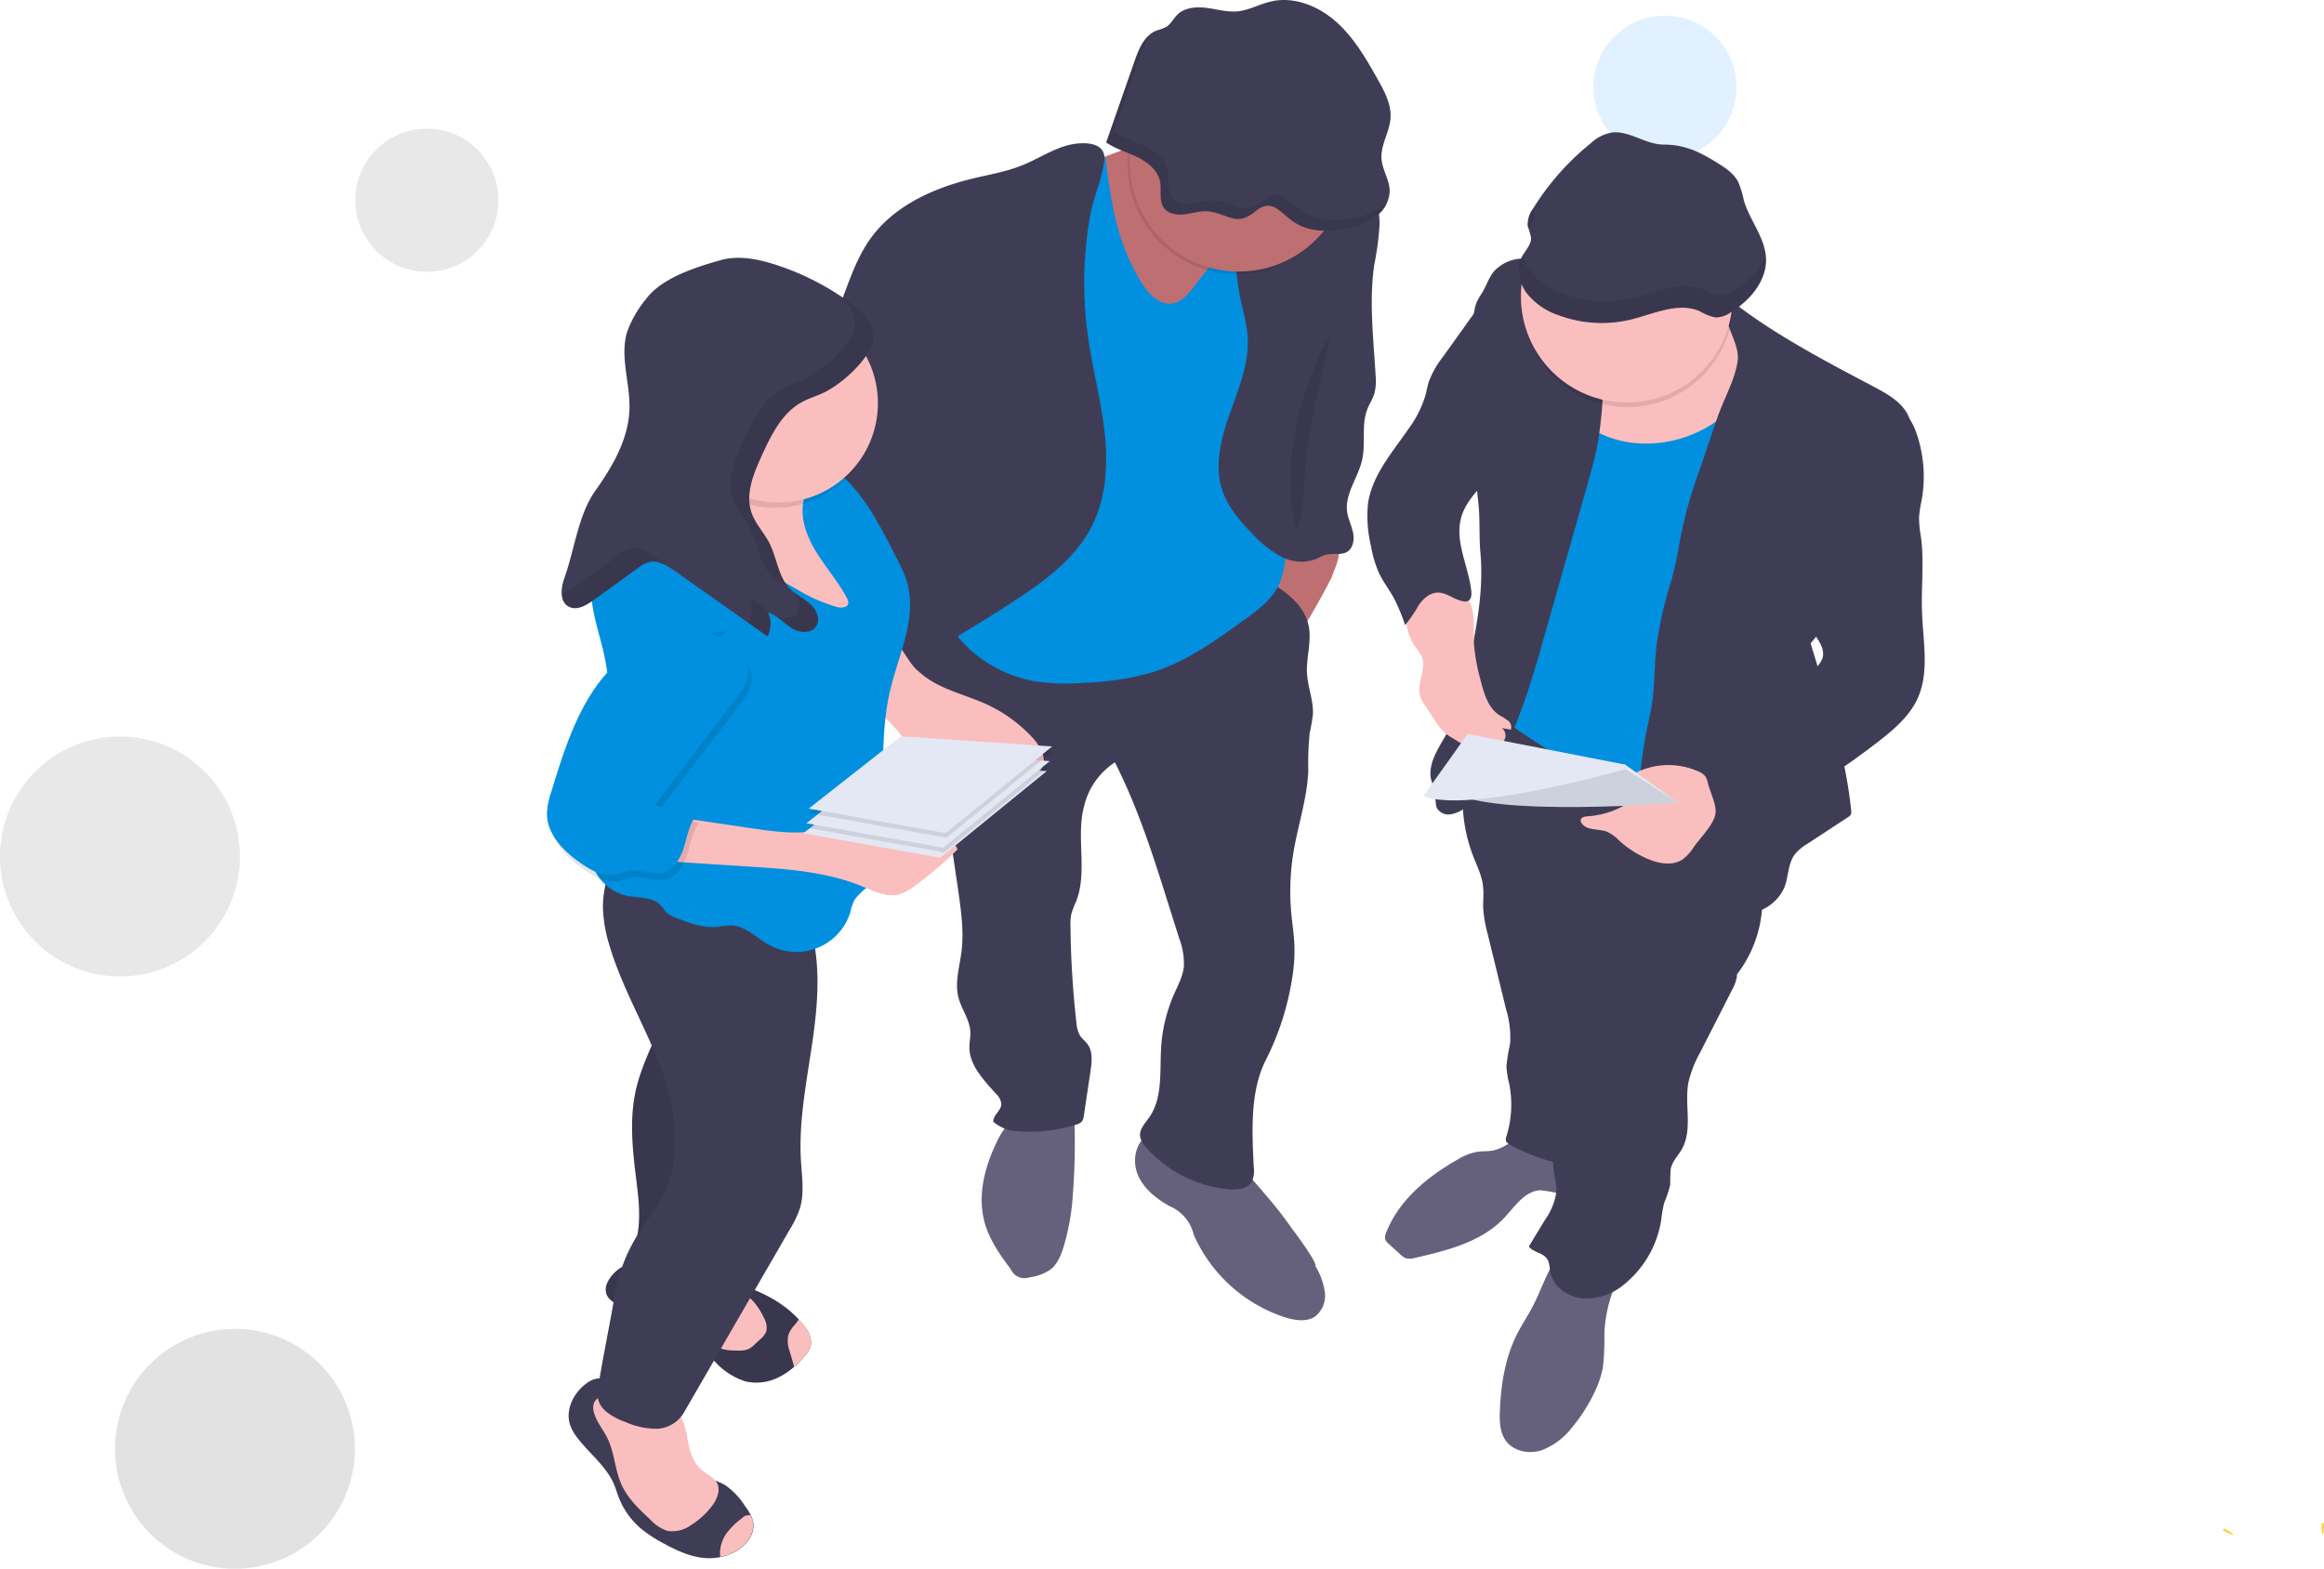
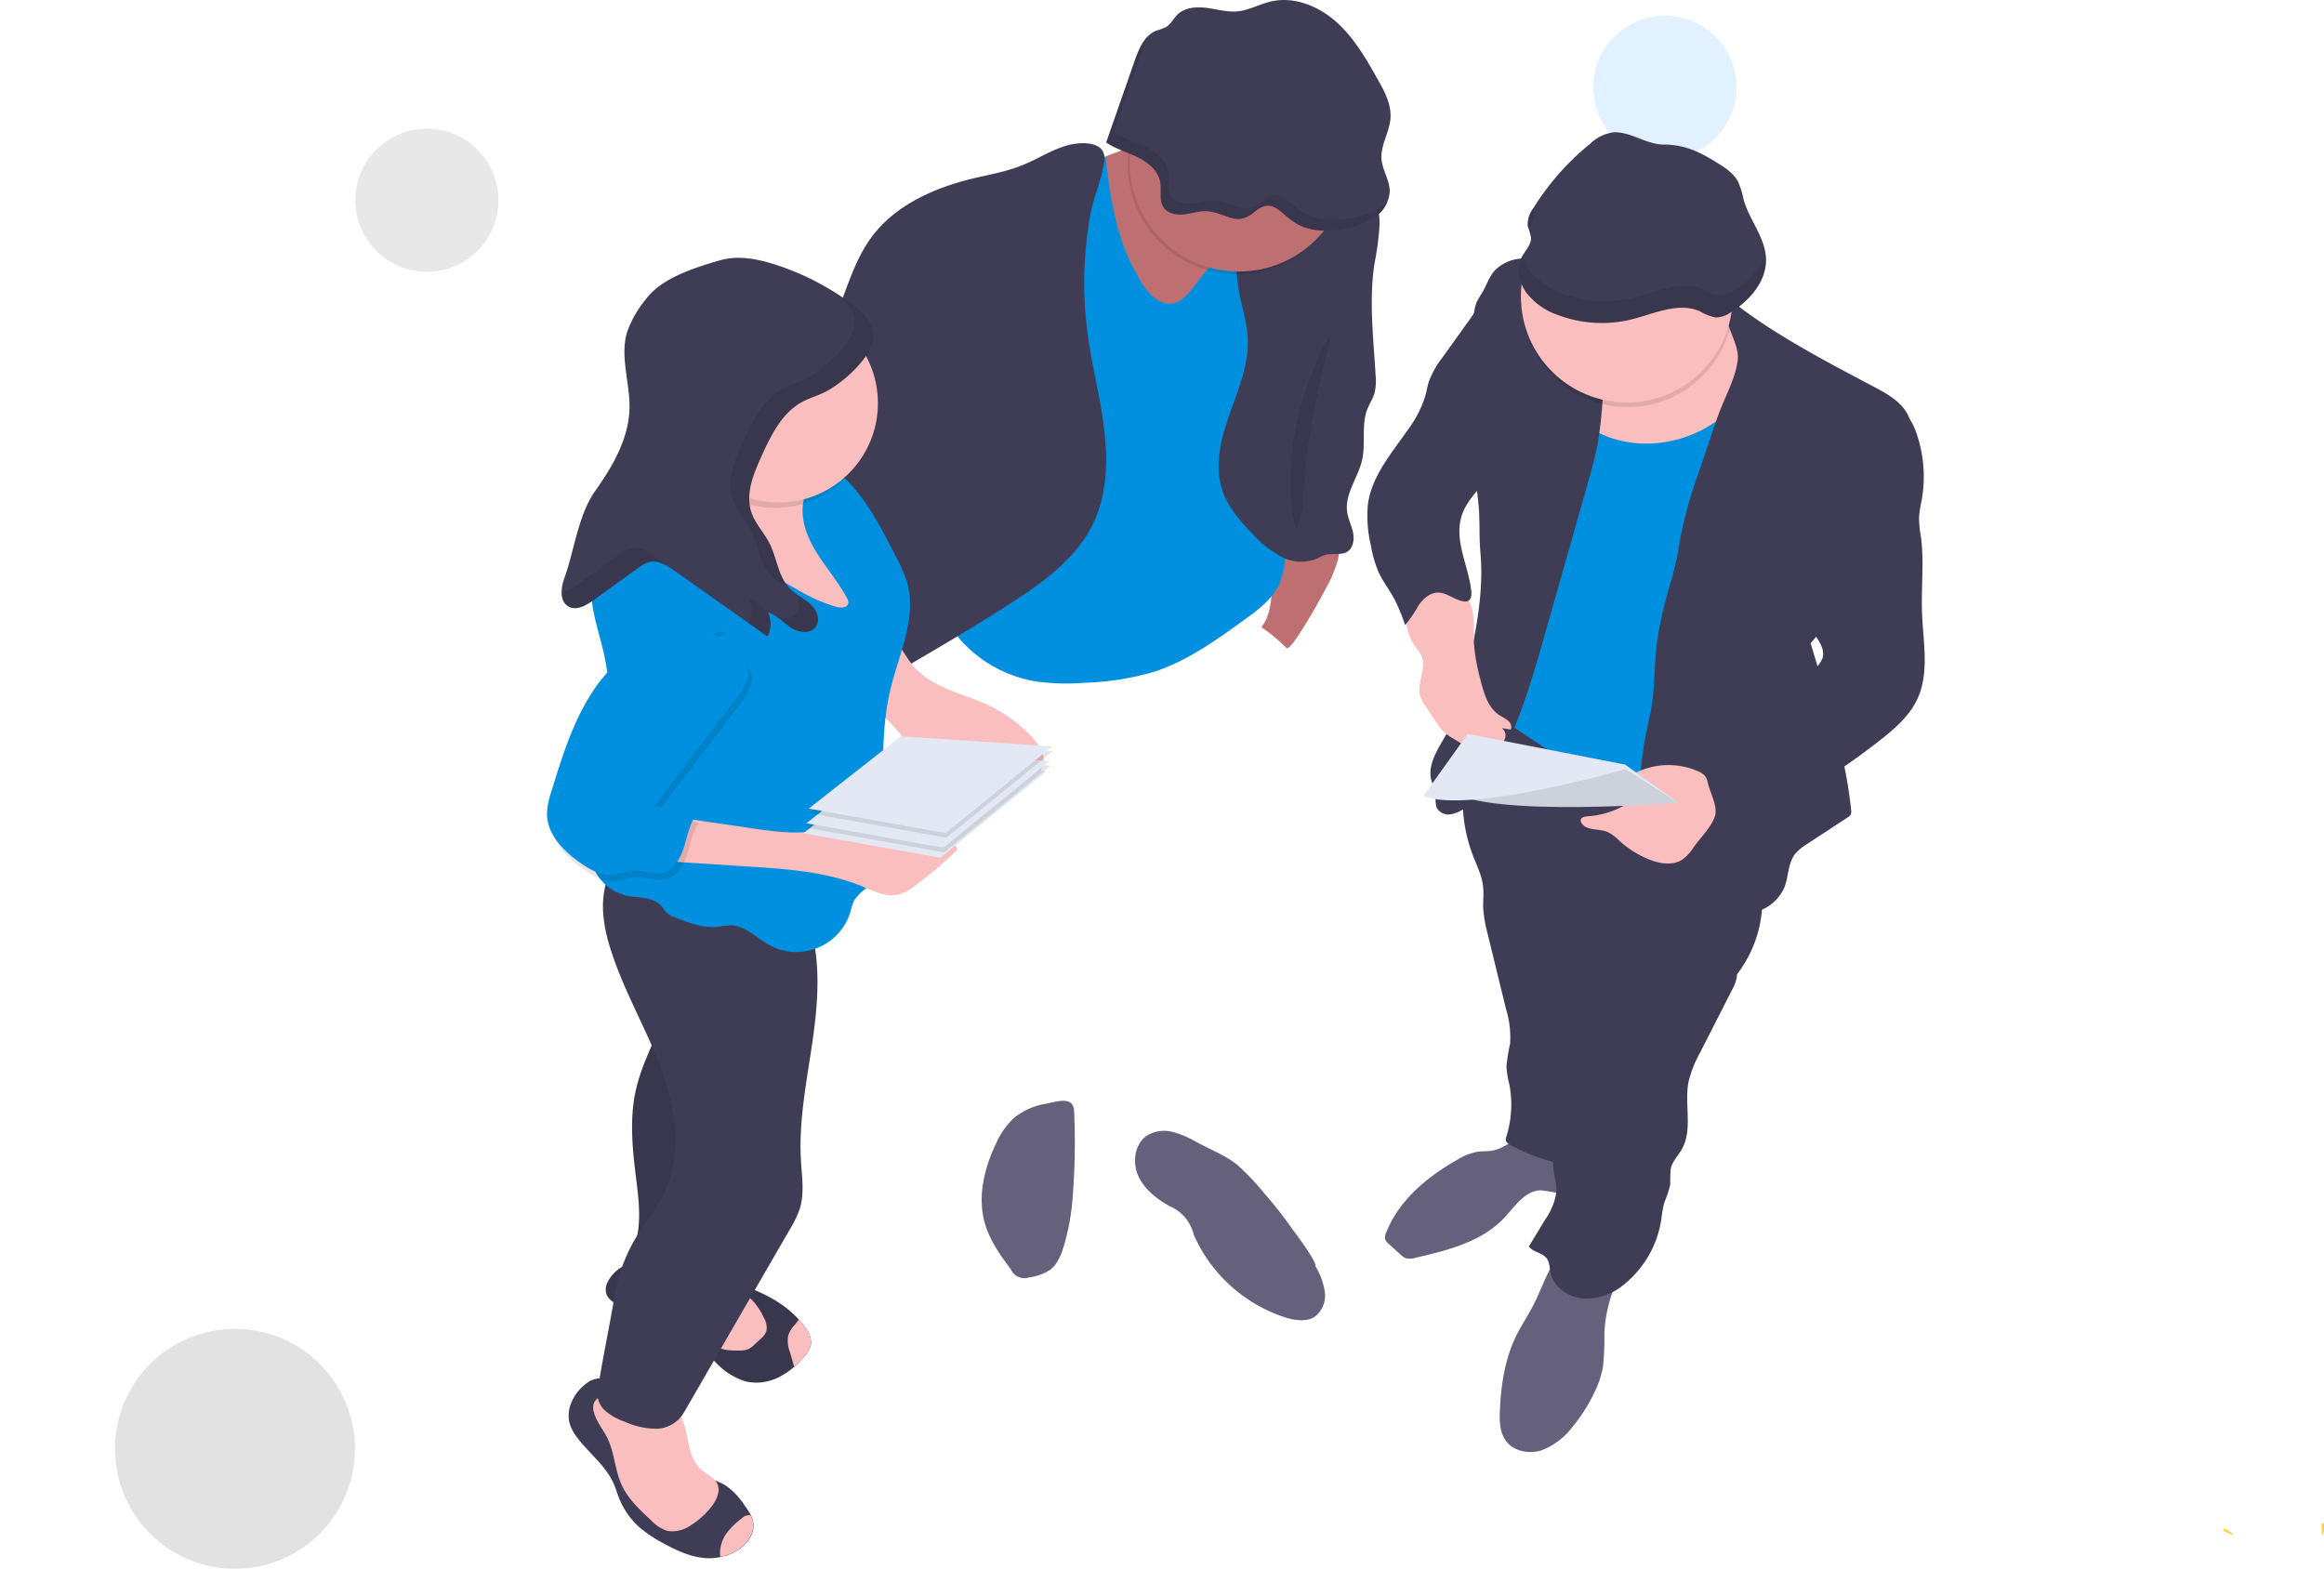
<svg xmlns="http://www.w3.org/2000/svg" id="Illustration" width="502.493" height="339.236" viewBox="0 0 502.493 339.236">
  <path id="Tracé_47" data-name="Tracé 47" d="M810.093,503.164c.894.494,1.682.787,1.746.665s-.6-.623-1.5-1.109-.544-.136-.615,0S809.2,502.678,810.093,503.164Z" transform="translate(-328.959 -171.956)" fill="#ffd037" />
  <path id="Tracé_50" data-name="Tracé 50" d="M839.958,501.481c0,1.023-.115,1.846-.258,1.846s-.25-.823-.25-1.846.143-.537.279-.537S839.958,500.465,839.958,501.481Z" transform="translate(-337.465 -171.49)" fill="#ffd037" />
  <ellipse id="Ellipse_10" data-name="Ellipse 10" cx="15.477" cy="15.477" rx="15.477" ry="15.477" transform="translate(76.821 27.823)" fill="#707070" opacity="0.16" />
  <ellipse id="Ellipse_11" data-name="Ellipse 11" cx="15.477" cy="15.477" rx="15.477" ry="15.477" transform="translate(344.514 3.394)" fill="#bce0fd" opacity="0.457" />
-   <path id="Tracé_873" data-name="Tracé 873" d="M25.939,0A25.939,25.939,0,1,1,0,25.939,25.939,25.939,0,0,1,25.939,0Z" transform="translate(0 159.276)" fill="#707070" opacity="0.16" />
  <ellipse id="Ellipse_14" data-name="Ellipse 14" cx="25.939" cy="25.939" rx="25.939" ry="25.939" transform="translate(24.865 287.359)" fill="#707070" opacity="0.2" />
  <path id="Tracé_54" data-name="Tracé 54" d="M579.068,387.027c-.916.086-1.846.043-2.755.186a12.543,12.543,0,0,0-4.293,1.724c-6.511,3.707-12.658,8.8-15.356,15.785a2.147,2.147,0,0,0-.2,1.4,2.361,2.361,0,0,0,.758.987l2.533,2.3a3.577,3.577,0,0,0,1.123.787,3.671,3.671,0,0,0,2.075-.064c6.962-1.6,14.361-3.435,19.248-8.644,2.318-2.469,4.458-5.867,7.871-5.96a36.16,36.16,0,0,1,4.179.716c1.41.165,3.105-.436,3.442-1.81a3.806,3.806,0,0,0-.229-2.025l-2.1-7.005c-.572-1.918-6.347-2.018-8.272-1.674C584.156,384.237,582.181,386.741,579.068,387.027Z" transform="translate(-256.958 -138.136)" fill="#65617d" />
  <path id="Tracé_55" data-name="Tracé 55" d="M613.714,435.969a58.913,58.913,0,0,1-.3,7.2,21,21,0,0,1-1.782,5.4,35.47,35.47,0,0,1-4.866,7.663,15.083,15.083,0,0,1-6.662,5.009c-2.683.844-5.982.236-7.656-2.025-1.367-1.839-1.431-4.293-1.331-6.59.243-5.646,1.131-11.37,3.664-16.422,1.088-2.147,2.469-4.193,3.578-6.361,2.318-4.5,3.642-9.839,7.642-12.944a25.125,25.125,0,0,0,7.943,2.182c1.066.115,4.114.186,4.472,1.553.243.923-1.76,3.506-2.147,4.415a30.132,30.132,0,0,0-2.554,10.919Z" transform="translate(-266.817 -147.616)" fill="#65617d" />
  <path id="Tracé_56" data-name="Tracé 56" d="M582.161,285.022c.859,2.19,1.946,4.336,2.147,6.669.143,1.431,0,2.862,0,4.293a28.04,28.04,0,0,0,.973,5.8l3.986,16.314a20.9,20.9,0,0,1,.88,7.435,39.175,39.175,0,0,0-.8,4.937,19.151,19.151,0,0,0,.6,3.742,23.055,23.055,0,0,1-.6,11.377,1.7,1.7,0,0,0-.122.88c.1.465.551.751.959.973a40.864,40.864,0,0,0,13.81,4.6,135.276,135.276,0,0,0,9.087-32.45c1.016-6.755,1.51-13.6,2.812-20.3a1.659,1.659,0,0,1,.465-1.03c.487-.408,1.224-.15,1.8.122A160.313,160.313,0,0,1,639.2,310.545a26.289,26.289,0,0,0,4.859-21.76,45.074,45.074,0,0,0-3.578-9.359,52.873,52.873,0,0,0-6.082-10.211c-5.309-6.655-13.094-10.9-21.109-13.789-4.873-1.76-9.889-3.063-14.9-4.393-2.8-.751-7.506-3.2-10.232-1.3-2.862,1.982-4.766,6.9-5.939,10.018a36.909,36.909,0,0,0-2.333,12.086,34.146,34.146,0,0,0,2.276,13.18Z" transform="translate(-263.628 -99.864)" fill="#3f3d56" />
  <path id="Tracé_57" data-name="Tracé 57" d="M645.377,321.245c-1.5,1.631-.236,4.236-.522,6.44a8.9,8.9,0,0,1-1.052,2.826l-6.848,13.445a24.932,24.932,0,0,0-2.547,6.44c-.937,4.851.987,10.3-1.474,14.59-.794,1.381-2.025,2.569-2.354,4.129a33.07,33.07,0,0,0-.122,3.478,23.168,23.168,0,0,1-1.288,3.871,26.976,26.976,0,0,0-.665,3.807,22.4,22.4,0,0,1-8.043,13.91,12.794,12.794,0,0,1-8.873,3.02c-3.191-.272-6.361-2.44-7.012-5.574-.222-1.066-.179-2.254-.844-3.12-.945-1.238-2.934-1.288-3.843-2.555l3.521-5.8a13.7,13.7,0,0,0,2.39-5.767c.215-2.569-1.023-5.13-.58-7.671.379-2.182,1.946-4,2.419-6.161.587-2.683-.587-5.4-1.224-8.071-1.56-6.59.186-13.459,1.925-20.035,2.311-8.7,4.68-17.538,9.359-25.23C627.038,312.25,635.625,317.08,645.377,321.245Z" transform="translate(-269.322 -116.417)" fill="#3f3d56" />
  <path id="Tracé_58" data-name="Tracé 58" d="M641.811,134.176c.558,1.517.257,3.2.15,4.808-.25,3.578.508,7.155.336,10.783s-1.288,7.091-2.061,10.619c-2.2,10.068-1.667,20.558-3.656,30.668-2.454,12.522-8.73,24.185-9.968,36.894-.394,4.036-.344,8.358-2.555,11.764a184.72,184.72,0,0,1-37.008-21.738c2.519-18.683,5.009-37.459,4.672-56.306a24.171,24.171,0,0,1,.472-6.783,20.913,20.913,0,0,1,2.547-5.281c2.769-4.5,5.817-8.823,8.859-13.137,1.946-2.762,4.05-5.66,7.155-6.955s6.783-.716,10.168-.1l12.207,2.233C635.672,132.108,640.723,131.221,641.811,134.176Z" transform="translate(-265.669 -65.646)" fill="#0090df" stroke="#0090df" stroke-width="1" />
  <path id="Tracé_59" data-name="Tracé 59" d="M524.488,226.39a38.186,38.186,0,0,0-5.438-4.515c2.54-3.091,2.039-7.563,2.662-11.52a37.992,37.992,0,0,1,2.311-7.492c.258-.68.622-1.431,1.331-1.61a2.34,2.34,0,0,1,1.274.2c2.147.758,6.626.716,8.293,2.1,2.011,1.689.172,5.224-.587,7.334C533.8,212.308,525.554,227.463,524.488,226.39Z" transform="translate(-246.326 -86.269)" fill="#be6f72" />
  <path id="Tracé_60" data-name="Tracé 60" d="M519.863,411.526a14.826,14.826,0,0,1,2.068,5.724,5.682,5.682,0,0,1-2.3,5.331c-1.732,1.073-4.215.716-6.275.072a32.657,32.657,0,0,1-19.785-17.889,8.852,8.852,0,0,0-5.195-6.154c-2.812-1.589-5.524-3.678-6.826-6.64s-.716-6.919,1.982-8.68a7.313,7.313,0,0,1,5.61-.716,21.7,21.7,0,0,1,5.309,2.311c2.776,1.51,6.168,2.812,8.587,4.823a55.346,55.346,0,0,1,5.9,6.24,87.743,87.743,0,0,1,5.889,7.513C515.413,404.227,520.357,410.832,519.863,411.526Z" transform="translate(-235.469 -137.776)" fill="#65617d" />
  <path id="Tracé_61" data-name="Tracé 61" d="M454.236,393.926a49.559,49.559,0,0,1-1.9,10.626c-.58,1.946-1.345,3.971-2.955,5.209a10.811,10.811,0,0,1-4.515,1.653,3.238,3.238,0,0,1-4.021-1.76c-2.39-3.163-4.715-6.5-5.724-10.34-1.431-5.56,0-11.52,2.483-16.715a17.109,17.109,0,0,1,3.828-5.574,14.661,14.661,0,0,1,7.027-3.156c2.64-.53,5.882-1.66,6.075,1.553a149.294,149.294,0,0,1-.3,18.5Z" transform="translate(-222.292 -135.196)" fill="#65617d" />
-   <path id="Tracé_62" data-name="Tracé 62" d="M486.149,214.19c4.937,2.555,10.418,5.8,11.449,11.263.637,3.334-.587,6.748-.386,10.139.179,2.984,1.431,5.867,1.274,8.844a41.616,41.616,0,0,1-.716,4.186,67.742,67.742,0,0,0-.279,8c-.236,6.011-2.247,11.792-3.22,17.724a51.92,51.92,0,0,0-.479,12.815c.236,2.762.716,5.51.716,8.286a36.3,36.3,0,0,1-.494,5.969,59.533,59.533,0,0,1-5.724,17.795c-3.442,6.776-2.955,15.52-2.59,23.112a5.724,5.724,0,0,1-.386,3.091c-.9,1.639-3.148,1.875-5.009,1.717a27.191,27.191,0,0,1-17.889-9.059,4.586,4.586,0,0,1-1.3-2.411c-.157-1.531,1.073-2.791,1.961-4.057,3.02-4.293,2.254-10.111,2.612-15.384a33.631,33.631,0,0,1,2.712-11.127c.887-2.039,2-4.05,2.2-6.268a15.831,15.831,0,0,0-1.066-6.089l-2.147-6.812c-3.327-10.583-6.676-21.23-11.714-31.112a15.563,15.563,0,0,0-6.619,9.3c-1.875,6.741.794,14.268-1.76,20.751a18.975,18.975,0,0,0-1.052,2.783,11.2,11.2,0,0,0-.172,2.5,203.333,203.333,0,0,0,1.274,20.873A6.439,6.439,0,0,0,448.2,314c.422.608,1.038,1.059,1.488,1.639,1.252,1.624,1.016,3.9.716,5.925l-1.431,9.574a2.6,2.6,0,0,1-.465,1.352,2.561,2.561,0,0,1-1.216.658,33.918,33.918,0,0,1-14.068,1.288,9.333,9.333,0,0,1-3.828-1.889c-.122-1.431,1.66-2.383,1.724-3.807a3.284,3.284,0,0,0-1.095-2.19c-2.662-3.005-5.839-6.2-5.81-10.211,0-1.052.25-2.1.215-3.156-.093-2.7-1.953-5.009-2.6-7.606-.8-3.213.265-6.547.673-9.832.558-4.422-.1-8.9-.716-13.316l-2.4-16.2a43.4,43.4,0,0,0-1.488-7.427,58.146,58.146,0,0,0-3.17-6.969c-2.29-4.651-4.172-9.488-6.046-14.311a13.043,13.043,0,0,1-1.109-4.143,10.094,10.094,0,0,1,2.733-6.662,20.829,20.829,0,0,1,11.449-6.941,5.009,5.009,0,0,1,2.3-.093,6.168,6.168,0,0,1,1.782.937,42.8,42.8,0,0,0,37.831,4.487,3.119,3.119,0,0,0,2.862-.079c2.3-1.052,4.172-2.8,6.189-4.293A36.855,36.855,0,0,1,486.149,214.19Z" transform="translate(-214.613 -89.954)" fill="#3f3d56" />
  <path id="Tracé_63" data-name="Tracé 63" d="M310.011,467.057a9.788,9.788,0,0,0,1.689,3.012c2.59,3.377,6.2,6.075,7.871,10.018.351.844.608,1.732.93,2.59a17.036,17.036,0,0,0,4.651,6.74,28.626,28.626,0,0,0,5.13,3.4c3.163,1.724,6.583,3.284,10.175,3.191a11.054,11.054,0,0,0,2.147-.258,11.614,11.614,0,0,0,3.2-1.174c2.311-1.274,4.293-3.764,3.835-6.361a5.818,5.818,0,0,0-.465-1.431,15.027,15.027,0,0,0-1.309-2.068,15.531,15.531,0,0,0-4.222-4.465c-1.989-1.216-4.494-1.517-6.282-3.02a9.875,9.875,0,0,1-1.81-2.19,27.6,27.6,0,0,1-3.578-8.107c-.544-2.147-.909-4.5-2.476-6.075s-3.721-1.932-5.81-2.29a10.092,10.092,0,0,0-2.147-.207c-1.023.036-2.082.329-3.041-.15s-1.281-1.159-2.44-1.066a5.009,5.009,0,0,0-2.512,1.095C310.827,460.252,309.024,463.83,310.011,467.057Z" transform="translate(-186.787 -159.061)" fill="#3f3d56" />
  <path id="Tracé_64" data-name="Tracé 64" d="M337.546,471.732c.465,2.426,1.181,5.009,3.055,6.59,1.195,1.03,2.862,1.674,3.456,3.127s-.172,3.277-1.159,4.608a16.972,16.972,0,0,1-4.608,4.229,6.89,6.89,0,0,1-5.066,1.238,8.459,8.459,0,0,1-3.628-2.361c-2.447-2.268-4.952-4.622-6.325-7.663-1.431-3.206-1.5-6.919-3.063-10.075-.909-1.839-2.311-3.449-2.862-5.424a3.371,3.371,0,0,1,0-2.2,3.106,3.106,0,0,1,2.8-1.667,9.762,9.762,0,0,1,3.356.716,73.9,73.9,0,0,0,9.9,2.769c1.338.251,2.147.243,2.862,1.538a15.427,15.427,0,0,1,1.281,4.579Z" transform="translate(-188.898 -160.481)" fill="#fbbebe" />
  <path id="Tracé_65" data-name="Tracé 65" d="M356.749,502.578a7.871,7.871,0,0,0-1.109,2.662,5.946,5.946,0,0,0-.079,2.247,11.614,11.614,0,0,0,3.2-1.174c2.311-1.274,4.293-3.764,3.835-6.361a5.818,5.818,0,0,0-.465-1.431,2,2,0,0,0-1.9.594,15.8,15.8,0,0,0-3.478,3.463Z" transform="translate(-199.801 -170.819)" fill="#fbbebe" />
  <path id="Tracé_66" data-name="Tracé 66" d="M321.28,426.426a3.521,3.521,0,0,0-.265,2.147c.329,1.431,1.8,2.254,3.12,2.905l12.586,6.154a26.362,26.362,0,0,1,2.547,1.352,37.509,37.509,0,0,1,5.667,4.88,14.868,14.868,0,0,0,6.3,3.9,10.64,10.64,0,0,0,7.156-.937,14.789,14.789,0,0,0,3.277-2.225,20.158,20.158,0,0,0,2.361-2.454,5.3,5.3,0,0,0,1.281-2.311,5.074,5.074,0,0,0-1.173-3.678,16.994,16.994,0,0,0-1.431-1.775c-4.773-5.274-12.594-8.007-19.32-9.08a55.022,55.022,0,0,1-7.792-2.247A18.246,18.246,0,0,0,327.612,422,7.9,7.9,0,0,0,321.28,426.426Z" transform="translate(-189.977 -149.035)" fill="#3f3d56" />
  <path id="Tracé_67" data-name="Tracé 67" d="M321.28,426.426a3.521,3.521,0,0,0-.265,2.147c.329,1.431,1.8,2.254,3.12,2.905l12.586,6.154a26.362,26.362,0,0,1,2.547,1.352,37.509,37.509,0,0,1,5.667,4.88,14.868,14.868,0,0,0,6.3,3.9,10.64,10.64,0,0,0,7.156-.937,14.789,14.789,0,0,0,3.277-2.225,20.158,20.158,0,0,0,2.361-2.454,5.3,5.3,0,0,0,1.281-2.311,5.074,5.074,0,0,0-1.173-3.678,16.994,16.994,0,0,0-1.431-1.775c-4.773-5.274-12.594-8.007-19.32-9.08a55.022,55.022,0,0,1-7.792-2.247A18.246,18.246,0,0,0,327.612,422,7.9,7.9,0,0,0,321.28,426.426Z" transform="translate(-189.977 -149.035)" opacity="0.1" />
  <path id="Tracé_68" data-name="Tracé 68" d="M361.547,432.872a14.312,14.312,0,0,1,2.361,3.642,4.078,4.078,0,0,1,.537,2.912,4.251,4.251,0,0,1-1.309,1.717l-1.252,1.159a5.009,5.009,0,0,1-1.3.973,5.209,5.209,0,0,1-2.147.322c-1.681,0-3.492,0-4.859-1.009-1.868-1.345-2.2-4.129-1.352-6.268a13.527,13.527,0,0,1,4.429-5.2C358.113,429.938,360.524,431.792,361.547,432.872Z" transform="translate(-198.746 -151.552)" fill="#fbbebe" />
  <path id="Tracé_69" data-name="Tracé 69" d="M376.063,442.712a6.361,6.361,0,0,0,.322,3.542c.315,1.073.622,2.147.93,3.241v.043a20.144,20.144,0,0,0,2.361-2.454,5.3,5.3,0,0,0,1.281-2.311,5.074,5.074,0,0,0-1.173-3.678,16.992,16.992,0,0,0-1.431-1.775c-.336.436-.63.866-.873,1.145A6.318,6.318,0,0,0,376.063,442.712Z" transform="translate(-205.62 -153.993)" fill="#fbbebe" />
  <path id="Tracé_70" data-name="Tracé 70" d="M329.628,351.095c-1.481,6.225-.852,12.737-.064,19.091.6,4.837,1.274,9.846-.157,14.5-.53,1.739-1.367,3.506-1.045,5.3.608,3.385,4.687,4.687,8.064,5.324a7.95,7.95,0,0,0,2.984.179,7.084,7.084,0,0,0,2.719-1.431A29.724,29.724,0,0,0,352.6,380.146a51.488,51.488,0,0,0,2.082-11.635c.658-6.612,1.324-13.3.358-19.871-.286-1.932-.716-3.842-.894-5.789a41.831,41.831,0,0,1,.558-10.125,163.334,163.334,0,0,1,5.581-24.429,32.915,32.915,0,0,1-19.806-3.578c1.173.63-.172,10.669-.315,12.078a81.98,81.98,0,0,1-2.268,12.451C335.9,336.884,331.438,343.51,329.628,351.095Z" transform="translate(-192.064 -115.705)" fill="#3f3d56" />
  <path id="Tracé_71" data-name="Tracé 71" d="M329.628,351.095c-1.481,6.225-.852,12.737-.064,19.091.6,4.837,1.274,9.846-.157,14.5-.53,1.739-1.367,3.506-1.045,5.3.608,3.385,4.687,4.687,8.064,5.324a7.95,7.95,0,0,0,2.984.179,7.084,7.084,0,0,0,2.719-1.431A29.724,29.724,0,0,0,352.6,380.146a51.488,51.488,0,0,0,2.082-11.635c.658-6.612,1.324-13.3.358-19.871-.286-1.932-.716-3.842-.894-5.789a41.831,41.831,0,0,1,.558-10.125,163.334,163.334,0,0,1,5.581-24.429,32.915,32.915,0,0,1-19.806-3.578c1.173.63-.172,10.669-.315,12.078a81.98,81.98,0,0,1-2.268,12.451C335.9,336.884,331.438,343.51,329.628,351.095Z" transform="translate(-192.064 -115.705)" opacity="0.1" />
  <path id="Tracé_72" data-name="Tracé 72" d="M363.976,310.984c2.862,8.293,2.233,17.352.995,26.039s-3.063,17.373-2.526,26.125c.208,3.435.766,6.962-.236,10.247a22.4,22.4,0,0,1-2.2,4.572L337.178,417.45a7.1,7.1,0,0,1-5.724,3.578,16.578,16.578,0,0,1-7.113-1.524,12.794,12.794,0,0,1-4.143-2.3,4.9,4.9,0,0,1-1.746-4.193c1.023-6.855,2.562-13.875,3.7-20.751a35.921,35.921,0,0,1,4.966-13.145c1.767-2.862,3.943-5.431,5.467-8.408,4.379-8.529,2.862-18.933-.515-27.906s-8.408-17.3-11.091-26.475a30.352,30.352,0,0,1-1.352-7.871,20.987,20.987,0,0,1,5.982-14.926,5.245,5.245,0,0,1,2.068-1.431,5.8,5.8,0,0,1,2.819.05C343.21,294.619,359.775,298.734,363.976,310.984Z" transform="translate(-189.26 -112.074)" fill="#3f3d56" />
  <path id="Tracé_73" data-name="Tracé 73" d="M649.494,141.65a14.372,14.372,0,0,1-2.326,9.016c-6.089,10.161-20.128,14.654-30.983,9.925-4.472-1.953-8.257-5.173-11.964-8.35a10.651,10.651,0,0,1-3.17-3.714c-1.109-2.683.229-5.882,2.411-7.8s5.009-2.862,7.821-3.714C620.565,134.123,647.283,125.007,649.494,141.65Z" transform="translate(-269.539 -66.551)" fill="#fbbebe" />
  <path id="Tracé_74" data-name="Tracé 74" d="M653.3,131.593c8.451,6.8,20.751,13.273,30.325,18.311,3.256,1.717,6.869,3.649,8.043,7.155a13.93,13.93,0,0,1,.215,5.889c-.4,3.8-.816,7.656-2.283,11.184-1.724,4.129-4.773,7.535-7.22,11.284-4.293,6.569-6.812,14.311-12.114,20.114,3.578,11.885,7.492,23.756,8.765,36.092a1.66,1.66,0,0,1-.107,1.009,1.733,1.733,0,0,1-.558.508l-8.9,5.839a10.021,10.021,0,0,0-2.569,2.147c-1.574,2.046-1.367,4.923-2.34,7.306a9.495,9.495,0,0,1-5.51,5.009,16.966,16.966,0,0,1-7.578.8,17.617,17.617,0,0,1-9.045-3.184,25.018,25.018,0,0,1-5.445-6.5,25.32,25.32,0,0,1-2.862-5.216,23.491,23.491,0,0,1-.973-8.307,87.83,87.83,0,0,1,1.524-15.907c.415-2.082.93-4.136,1.259-6.232.658-4.222.529-8.529,1.016-12.773a85.9,85.9,0,0,1,3.184-14.075,72.6,72.6,0,0,0,1.86-8.658,94.944,94.944,0,0,1,4.172-15.026l2.862-8.451c.608-1.825,1.224-3.642,1.946-5.424,1.345-3.327,3.077-6.569,3.535-10.118.508-3.871-3.671-8.465-2.261-12.1C652.359,131.865,652.982,131.335,653.3,131.593Z" transform="translate(-278.78 -66.44)" fill="#3f3d56" />
  <path id="Tracé_75" data-name="Tracé 75" d="M691.564,164.42c1.982.894,3.077,3.027,3.785,5.088a28.837,28.837,0,0,1,1.116,14.454,25.861,25.861,0,0,0-.572,3.692,24.622,24.622,0,0,0,.422,4.293c.715,5.474,0,11.034.236,16.558.243,6.211,1.6,12.773-1.009,18.418-1.732,3.749-5.009,6.54-8.243,9.073a164.948,164.948,0,0,1-39.477,22.783c2.44-2.934,2.483-7.349.859-10.8s-4.644-6.054-7.871-8.071a50.718,50.718,0,0,0,11.842-4.229c7.5-3.807,13.925-9.381,20.271-14.9a6.168,6.168,0,0,0,2.1-2.662c.644-2.147-1.131-4.186-2.361-6.068-3.728-5.724-2.862-13.2-1.3-19.828,1.739-7.263,4.293-14.5,8.951-20.336A20.114,20.114,0,0,1,691.564,164.42Z" transform="translate(-280.961 -75.797)" fill="#3f3d56" />
  <path id="Tracé_76" data-name="Tracé 76" d="M640.01,289.494a9.782,9.782,0,0,1-2.461,2.7c-2.147,1.431-5.095.887-7.492-.129a21.859,21.859,0,0,1-6.082-3.871,9.533,9.533,0,0,0-2.7-2c-1.875-.716-4.494-.179-5.546-1.9a1.01,1.01,0,0,1-.172-.615c.065-.623.88-.794,1.51-.83a18.74,18.74,0,0,0,8.279-2.555,7.95,7.95,0,0,1-2.032-2.147,1.675,1.675,0,0,1-.343-1.016,1.817,1.817,0,0,1,.622-1.016,15.928,15.928,0,0,1,17.517-2.919,3.493,3.493,0,0,1,1.431,1.073,3.973,3.973,0,0,1,.522,1.431c.465,2,2.147,5.009,1.538,7.034C643.931,285.057,641.391,287.526,640.01,289.494Z" transform="translate(-273.779 -106.332)" fill="#fbbebe" />
  <path id="Tracé_77" data-name="Tracé 77" d="M578.3,236.927c8.9-10.282,12.88-23.813,16.572-36.9l2.64-9.3,6.368-22.4c.937-3.306,1.875-6.612,2.5-9.982a92.377,92.377,0,0,0,1.1-17.674,19.128,19.128,0,0,0-1.653-7.1c-.623-1.546-.923-3.191-1.431-4.787a23.887,23.887,0,0,0-2.869-6.29,6.583,6.583,0,0,0-1.3-1.546,7.527,7.527,0,0,0-2.927-1.188,25.76,25.76,0,0,0-7.005-1.066,8.683,8.683,0,0,0-6.354,2.712c-1.166,1.381-1.7,3.17-2.626,4.723a18.43,18.43,0,0,0-1.166,1.982,10.019,10.019,0,0,0-.644,3.249q-.558,6.762-.952,13.538c-.122,2.054-.229,4.122-.15,6.182.064,1.6.236,3.2.408,4.794l1.7,15.628c.393,3.671.114,7.105.444,10.783.8,8.88-1.109,17.76-3.07,26.475-.937,4.143-1.9,8.343-3.907,12.093-1.767,3.32-4.415,6.69-3.714,10.39a36.076,36.076,0,0,1,.995,3.792,7.613,7.613,0,0,0,.236,2.4,2.862,2.862,0,0,0,3.055,1.431A7.092,7.092,0,0,0,578.3,236.927Z" transform="translate(-260.862 -62.788)" fill="#3f3d56" />
  <path id="Tracé_78" data-name="Tracé 78" d="M577.2,222.425c.272,2.054.064,4.136.165,6.2a41.85,41.85,0,0,0,1.431,7.871c.716,2.862,1.632,6.068,4.157,7.656a13.065,13.065,0,0,1,1.81,1.138,1.76,1.76,0,0,1,.587,1.918l-1.968-.329a2,2,0,1,1-2.748,2.862,4.659,4.659,0,0,1-.179,1.918,1.56,1.56,0,0,1-1.431,1.073,2.3,2.3,0,0,1-1.023-.429l-5.138-3.184a9.481,9.481,0,0,1-3.7-3.578l-2.247-3.385a8.088,8.088,0,0,1-1.166-2.147c-.837-2.862,1.5-6.039.286-8.737a11.744,11.744,0,0,0-1.281-1.875c-2.6-3.578-2.433-8.443-2.147-12.88.093-1.5.365-3.27,1.717-3.921a3.528,3.528,0,0,1,3.356.594,14.253,14.253,0,0,0,3.005,1.9c.716.243,1.5.272,2.218.53,1,.351,1.932,1.717,2.6,2.526a8.379,8.379,0,0,1,1.689,4.279Z" transform="translate(-258.673 -89.438)" fill="#fbbebe" />
  <path id="Tracé_79" data-name="Tracé 79" d="M486.846,120.763a12.722,12.722,0,0,1-2.519,3.764,4.873,4.873,0,0,1-4.15,1.431c-1.589-.315-2.755-1.624-3.807-2.862-2.748-3.227-5.531-6.5-7.377-10.318-2.819-5.817-3.27-12.458-3.678-18.9A8.971,8.971,0,0,1,465.923,89c1.009-1.853,3.148-2.726,5.123-3.463l10.912-4.079a4.229,4.229,0,0,1,2.147-.394c1.71.286,2.34,2.347,2.8,4.014a25.044,25.044,0,0,0,4.079,8.3c2.447,3.263,7.935,7.656,4.8,11.728C492,109.987,489.6,115.253,486.846,120.763Z" transform="translate(-231.023 -52.082)" fill="#be6f72" />
  <path id="Tracé_80" data-name="Tracé 80" d="M489.494,103.457c4.78,4.494,6.4,11.492,6.168,18.039s-2.046,12.93-3.084,19.4-1.245,13.374,1.567,19.32c.966,2.039,2.283,3.928,2.955,6.082a19.085,19.085,0,0,1,.565,6.533,18.654,18.654,0,0,1-1.3,6.755c-1.524,3.377-4.658,5.724-7.656,7.871-6.118,4.422-12.357,8.916-19.542,11.227a59.872,59.872,0,0,1-15.112,2.361,48.071,48.071,0,0,1-10.347-.293A28.1,28.1,0,0,1,428,192.435a8.8,8.8,0,0,1-1.782-2.454,10.2,10.2,0,0,1-.622-3.721q-.258-7.048.086-14.1a61.963,61.963,0,0,1,1.839-13.273c1.367-5.009,3.735-9.7,5.531-14.583,6.254-16.966,5.624-36.271,14.311-52.113,1.875-3.42,5.009-7.02,8.873-6.476a2.977,2.977,0,0,1,1.961.9,4.129,4.129,0,0,1,.716,2.2c.923,7.7,2.232,15.6,5.86,22.547,1.431,2.726,3.578,6.876,6.876,7.606s5.245-2.419,7.012-4.651a57.108,57.108,0,0,1,10.833-10.869Z" transform="translate(-219.712 -53.394)" fill="#0090df" />
  <path id="Tracé_81" data-name="Tracé 81" d="M535.315,92.544a14.261,14.261,0,0,1,2.712,1.9c2.147,2.032,2.934,5.145,2.919,8.093a62.925,62.925,0,0,1-1.145,8.773c-1.152,7.871-.172,15.928.286,23.9a11.568,11.568,0,0,1-.229,3.85c-.351,1.2-1.073,2.261-1.538,3.427-1.367,3.449-.336,7.384-1.138,11.005-.859,3.857-3.8,7.363-3.249,11.277.222,1.531.959,2.941,1.274,4.458s.043,3.349-1.267,4.164-3.213.222-4.773.673a14.7,14.7,0,0,0-1.846.83,9.07,9.07,0,0,1-7.664-.472,23.225,23.225,0,0,1-6.189-4.909c-2.726-2.791-5.367-5.846-6.562-9.56-1.746-5.381-.193-11.241,1.7-16.579s4.157-10.733,3.821-16.407c-.186-3.177-1.188-6.232-1.789-9.352a59.823,59.823,0,0,1-.794-13.095c.093-3.206.308-6.511,1.689-9.409A12.959,12.959,0,0,1,521.784,88.1C526.793,87.557,531.086,90.111,535.315,92.544Z" transform="translate(-242.656 -54.067)" fill="#3f3d56" />
  <path id="Tracé_82" data-name="Tracé 82" d="M527.967,177.281A21.816,21.816,0,0,0,529.183,184c1.281-2.919,1.431-6.2,1.6-9.374.716-10.941,3.141-21.259,5.724-31.856-1.882,1.431-2.941,5.009-3.842,7.155a63.1,63.1,0,0,0-4.7,27.355Z" transform="translate(-248.839 -69.639)" opacity="0.1" />
  <path id="Tracé_83" data-name="Tracé 83" d="M437.237,84.286c-3.449.909-6.44,2.955-9.782,4.293-3.47,1.431-7.206,2.039-10.848,2.919-8.429,2.046-16.894,5.846-21.982,12.88-3.749,5.173-5.3,11.563-7.871,17.424-2.147,4.916-5.009,9.524-6.59,14.64-2.068,6.676-1.832,13.832-1.324,20.8.415,5.724,1.045,11.513,3.642,16.586,1.36,2.662,3.234,5.045,4.594,7.706,1.631,3.2,2.49,6.726,3.85,10.018s3.356,6.583,6.511,8.3l5.224-3.055c7.792-4.558,15.585-9.123,23.134-14.075,6.583-4.293,13.223-9.223,16.729-16.279,3.105-6.232,3.413-13.517,2.612-20.436s-2.633-13.688-3.578-20.586A82.9,82.9,0,0,1,442.1,99.3c.716-3.893,2.619-7.914,3.012-11.792C445.544,83.363,440.221,83.5,437.237,84.286Z" transform="translate(-206.344 -52.878)" fill="#3f3d56" />
  <path id="Tracé_84" data-name="Tracé 84" d="M409.774,239.881c4,3.785,9.753,4.887,14.755,7.155a31.677,31.677,0,0,1,9.853,7.156c1.538,1.689,3.027,3.986,2.254,6.132-.651,1.846-2.648,2.791-4.479,3.478-2.275.859-4.816,1.617-7.084.751a25.436,25.436,0,0,1-3.628-2.247c-3-1.782-6.776-1.789-9.853-3.435-4.336-2.318-6.5-7.42-10.576-10.175-2.233-1.5-5.316-2.733-5.546-5.417a6.547,6.547,0,0,1,.6-2.812c.823-2.19,2.225-9.71,5.359-9.51C404.844,231.18,407.233,238.071,409.774,239.881Z" transform="translate(-211.174 -94.723)" fill="#fbbebe" />
  <path id="Tracé_85" data-name="Tracé 85" d="M371.259,188.526c1.309,4.708,4.35,8.723,7.506,12.458,2.268,2.683,4.758,5.6,4.837,9.116.072,3.32-2.147,6.376-5.009,8.071a21.223,21.223,0,0,1-9.545,2.454,24.078,24.078,0,0,1-7.914-.551c-6.54-1.775-11.077-7.477-16.221-11.885-3.055-2.612-6.49-4.887-8.83-8.157s-3.327-7.964-1.023-11.263a16.3,16.3,0,0,1,2.862-2.862,47.841,47.841,0,0,0,9.867-11.842c1.059-1.8,2.075-3.742,3.857-4.823,2.554-1.553,5.832-.844,8.723-.086,3.141.823,11.993,2.433,12.608,6.44.25,1.646-1.789,4.207-2.1,5.975a15.829,15.829,0,0,0,.379,6.955Z" transform="translate(-193.617 -76.906)" fill="#fbbebe" />
  <path id="Tracé_86" data-name="Tracé 86" d="M382.438,201.829a30.216,30.216,0,0,1,2.3,5.331c2.182,7.585-1.717,15.4-3.578,23.069-2.376,9.824-1.367,20.1-1.481,30.21-.05,4.622-.544,9.71-3.871,12.916a11.991,11.991,0,0,0-2.469,2.533,10.482,10.482,0,0,0-.794,2.368,12.207,12.207,0,0,1-17.688,7.284c-2.712-1.51-5.066-4.129-8.172-4.207a23.69,23.69,0,0,0-2.912.322c-3.091.308-6.118-.837-9.016-1.961a5.882,5.882,0,0,1-1.9-1.016c-.522-.479-.859-1.123-1.338-1.639-1.767-1.9-4.787-1.574-7.334-2.1a10.268,10.268,0,0,1-7.778-7.778,20.071,20.071,0,0,1,.351-7.492l1.918-11.062a101.845,101.845,0,0,0,1.667-12.286,51.521,51.521,0,0,0-1.188-13.889c-.844-3.721-2.1-7.363-2.562-11.155A27.255,27.255,0,0,1,321.6,192.09c.995-1.367,2.3-2.733,3.986-2.862a6.7,6.7,0,0,1,3.835,1.309q15.477,9.159,31.169,17.939a36.878,36.878,0,0,0,8.98,4.021c.959.243,2.333.143,2.469-.83a1.81,1.81,0,0,0-.279-1.052c-1.789-3.442-4.379-6.4-6.44-9.674s-3.649-7.155-3.041-10.962c.83-5.266,5.724-8.751,9.724-4.622C376.492,190.044,379.5,196.069,382.438,201.829Z" transform="translate(-188.617 -81.235)" fill="#0090df" />
  <path id="Tracé_87" data-name="Tracé 87" d="M356.393,298.267c8.393.537,16.973,1.109,24.744,4.329,2.5,1.03,5.145,2.361,7.771,1.724a10.389,10.389,0,0,0,3.578-1.918,81.858,81.858,0,0,0,9.145-7.8c-.286-1.567-2.411-1.782-4-1.767a23.906,23.906,0,0,1-11.134-2.676,18.765,18.765,0,0,0-3.578-1.667c-3.4-.937-6.862.852-10.275,1.724-5.052,1.288-10.375.537-15.534-.222l-13.925-2.054c-1.3-.186-2.755-.336-3.785.465a4.623,4.623,0,0,0-1.352,2.426c-1.7,5.724-.887,6.2,4.78,6.562Z" transform="translate(-194.615 -110.891)" fill="#fbbebe" />
  <ellipse id="Ellipse_16" data-name="Ellipse 16" cx="22.897" cy="22.897" rx="22.897" ry="22.897" transform="translate(329.016 42.234)" opacity="0.1" />
  <ellipse id="Ellipse_17" data-name="Ellipse 17" cx="22.897" cy="22.897" rx="22.897" ry="22.897" transform="translate(328.851 41.24)" fill="#fbbebe" />
  <path id="Tracé_88" data-name="Tracé 88" d="M639.54,87c1.832,1.131,3.749,2.347,4.751,4.25a21.275,21.275,0,0,1,1.224,4.007c1.252,4.293,4.587,8.021,4.787,12.493.222,4.9-3.456,9.159-7.621,11.728a5.652,5.652,0,0,1-3.277,1.1,10.538,10.538,0,0,1-3.363-1.324c-4.7-2.089-9.96.558-14.941,1.775a26.819,26.819,0,0,1-15.6-.916,14.76,14.76,0,0,1-6.969-4.83c-1.682-2.326-2.283-5.581-.852-8.079.716-1.274,1.9-2.426,1.825-3.878a20.058,20.058,0,0,0-.716-2.519,5.793,5.793,0,0,1,1.216-3.864,55.926,55.926,0,0,1,12.379-14,8.855,8.855,0,0,1,4.959-2.4c3.764-.165,7,2.64,10.869,2.655C632.606,83.206,635.762,84.666,639.54,87Z" transform="translate(-268.465 -51.934)" fill="#3f3d56" />
  <ellipse id="Ellipse_18" data-name="Ellipse 18" cx="23.613" cy="23.613" rx="23.613" ry="23.613" transform="translate(243.844 12.074)" opacity="0.1" />
  <ellipse id="Ellipse_19" data-name="Ellipse 19" cx="23.613" cy="23.613" rx="23.613" ry="23.613" transform="translate(244.259 11.494)" fill="#be6f72" />
  <path id="Tracé_89" data-name="Tracé 89" d="M513.479,89.011c3.335,1.868,7.449,1.674,11.17.823a15.026,15.026,0,0,0,5.867-2.476,7.077,7.077,0,0,0,2.955-5.438c0-2.4-1.574-4.558-1.767-6.955-.236-3.02,1.732-5.81,1.939-8.844s-1.288-5.767-2.748-8.372c-2.512-4.472-5.123-9-8.944-12.422s-9.116-5.6-14.125-4.451c-2.461.565-4.744,1.889-7.256,2.147-2.233.208-4.436-.465-6.662-.751s-4.723-.107-6.318,1.431c-.873.859-1.431,2.068-2.454,2.7a14.724,14.724,0,0,1-2.147.794c-2.583,1.038-3.764,3.95-4.68,6.569l-6.139,17.6c2.054,1.431,4.529,2.082,6.776,3.184s4.429,2.862,4.887,5.324c.351,1.868-.315,4.014.773,5.574.995,1.431,3.02,1.674,4.737,1.431s3.442-.837,5.159-.572c4.293.651,5.889,3.284,9.86,0S509.786,86.936,513.479,89.011Z" transform="translate(-232.991 -40.566)" fill="#3f3d56" />
  <ellipse id="Ellipse_20" data-name="Ellipse 20" cx="21.466" cy="21.466" rx="21.466" ry="21.466" transform="translate(146.058 66.892)" opacity="0.1" />
  <ellipse id="Ellipse_21" data-name="Ellipse 21" cx="21.466" cy="21.466" rx="21.466" ry="21.466" transform="translate(146.888 65.726)" fill="#fbbebe" />
  <path id="Tracé_90" data-name="Tracé 90" d="M370.974,128.934a56.614,56.614,0,0,0-16.98-8.93c-3.921-1.274-8.186-2.147-12.164-.973-5.4,1.538-12.615,3.835-15.957,8.35a23.918,23.918,0,0,0-4.107,7.155c-1.589,5.338.673,11.027.522,16.594-.179,6.49-3.621,12.415-7.377,17.71s-4.515,12.88-6.733,18.991c-.758,2.1-1,5.009.952,6.061,1.717.952,3.792-.236,5.381-1.381l9.553-6.905a7.277,7.277,0,0,1,2.519-1.345c1.968-.458,3.893.773,5.538,1.939l20.035,14.168a6.147,6.147,0,0,0,.093-5.209c1.882.58,3.249,2.147,4.9,3.263s4.164,1.481,5.367-.079.293-3.656-1.045-4.916-3.1-2.011-4.408-3.306c-2.6-2.583-2.862-6.662-4.5-9.925-1.173-2.29-3.07-4.207-3.9-6.647-1.352-3.986.415-8.279,2.147-12.114,2.068-4.551,4.408-9.409,8.808-11.785,1.481-.8,3.12-1.274,4.637-2,3.778-1.81,8.494-6.082,10.34-9.91C376.212,134.336,373.722,131.052,370.974,128.934Z" transform="translate(-186.184 -62.728)" fill="#3f3d56" />
  <path id="Tracé_91" data-name="Tracé 91" d="M337.517,231.951c2.054,1.309,4.372,2.147,6.39,3.513s3.785,3.442,3.842,5.875c.057,2.326-1.431,4.365-2.862,6.211l-17.431,22.876,8.887,2.354c-1.431,1.975-1.8,4.494-2.54,6.812s-2.147,4.73-4.522,5.338c-2.147.551-4.393-.58-6.612-.451-1.639.1-3.184.873-4.823.937-2.111.079-4.071-1.03-5.832-2.2-3.921-2.626-7.814-6.39-7.785-11.112a16.807,16.807,0,0,1,.952-4.68c2.569-8.379,5.231-16.958,10.554-23.928a75.121,75.121,0,0,1,9.86-9.982,9.194,9.194,0,0,1,2.762-1.911c2.29-.859,4.787.2,7.155.887s5.352.787,6.719-1.238" transform="translate(-185.22 -94.807)" opacity="0.1" />
  <path id="Tracé_92" data-name="Tracé 92" d="M336.47,229.961c2.054,1.3,4.372,2.147,6.39,3.513s3.785,3.442,3.85,5.867-1.431,4.372-2.862,6.218l-17.438,22.855,8.887,2.354c-1.431,1.975-1.8,4.486-2.54,6.812s-2.147,4.73-4.522,5.338c-2.147.551-4.393-.58-6.612-.451-1.639.093-3.184.873-4.823.93-2.111.079-4.071-1.03-5.832-2.2-3.921-2.619-7.814-6.39-7.778-11.105a16.458,16.458,0,0,1,.945-4.68c2.569-8.386,5.231-16.966,10.554-23.928a77.157,77.157,0,0,1,9.86-10.018,9.459,9.459,0,0,1,2.762-1.911c2.29-.859,4.787.2,7.155.894s5.352.787,6.719-1.238" transform="translate(-184.924 -94.226)" fill="#0090df" />
  <g id="Groupe_12" data-name="Groupe 12" transform="translate(328.413 45.247)" opacity="0.1">
    <path id="Tracé_93" data-name="Tracé 93" d="M599.276,121.073a14.745,14.745,0,0,0,6.969,4.83,26.7,26.7,0,0,0,15.6.916c5.009-1.216,10.239-3.864,14.941-1.775a10.518,10.518,0,0,0,3.356,1.331,5.724,5.724,0,0,0,3.284-1.109,16.93,16.93,0,0,0,6.833-7.463,1.839,1.839,0,0,0,.043.479c.222,4.9-3.456,9.159-7.621,11.728a5.653,5.653,0,0,1-3.277,1.1,10.537,10.537,0,0,1-3.363-1.324c-4.7-2.089-9.96.558-14.941,1.775a26.819,26.819,0,0,1-15.6-.916,14.76,14.76,0,0,1-6.969-4.83c-1.682-2.326-2.283-5.581-.851-8.079l.107-.179A8.751,8.751,0,0,0,599.276,121.073Z" transform="translate(-596.877 -107.714)" />
    <path id="Tracé_94" data-name="Tracé 94" d="M600.965,105.2a5.02,5.02,0,0,1-1.245,2.962,4.522,4.522,0,0,1-.208-.716,5.519,5.519,0,0,1,1.081-3.649,4.761,4.761,0,0,1,.372,1.4Z" transform="translate(-597.614 -103.8)" />
  </g>
  <path id="Tracé_95" data-name="Tracé 95" d="M479.978,54.521l-6.139,17.588c2.054,1.431,4.529,2.089,6.776,3.184s4.429,2.862,4.887,5.324c.351,1.868-.315,4.014.773,5.581.995,1.431,3.02,1.667,4.737,1.431s3.442-.837,5.159-.572c4.293.651,5.889,3.284,9.86.036s5.41.608,9.1,2.683c3.334,1.875,7.449,1.682,11.17.823a15.027,15.027,0,0,0,5.867-2.469,9.139,9.139,0,0,0,.716-.651,7.972,7.972,0,0,1-2.4,2.977,15.027,15.027,0,0,1-5.868,2.476c-3.721.852-7.871,1.045-11.17-.823-3.692-2.075-5.209-5.86-9.1-2.683s-5.581.615-9.86,0c-1.717-.265-3.435.329-5.159.572s-3.742,0-4.737-1.431c-1.088-1.56-.422-3.707-.773-5.574-.458-2.461-2.64-4.229-4.887-5.324s-4.723-1.76-6.776-3.184l6.168-17.638c.716-1.939,1.5-4.036,2.934-5.417a24.025,24.025,0,0,0-1.274,3.091Z" transform="translate(-232.986 -43.657)" opacity="0.1" />
  <g id="Groupe_13" data-name="Groupe 13" transform="translate(121.441 63.593)" opacity="0.1">
    <path id="Tracé_96" data-name="Tracé 96" d="M368.343,199.048c1.581.716,3.578.823,4.579-.515,1.123-1.431.293-3.649-1.045-4.916s-3.1-2.011-4.408-3.306c-2.6-2.576-2.862-6.655-4.5-9.917-1.174-2.3-3.07-4.215-3.9-6.655-1.352-3.978.415-8.279,2.147-12.107,2.068-4.551,4.408-9.409,8.808-11.785,1.481-.8,3.12-1.274,4.637-2,3.778-1.81,8.494-6.089,10.34-9.917,1.553-3.227-.637-6.361-3.241-8.486,1.267.823,2.5,1.689,3.707,2.612,2.755,2.147,5.238,5.4,3.578,8.787-1.846,3.828-6.562,8.1-10.34,9.91-1.517.716-3.156,1.2-4.637,2-4.4,2.376-6.74,7.234-8.808,11.785-1.739,3.835-3.506,8.129-2.147,12.114.83,2.44,2.726,4.358,3.9,6.647,1.66,3.263,1.9,7.342,4.5,9.925,1.309,1.3,3.07,2.039,4.408,3.306s2.147,3.456,1.045,4.916-3.721,1.159-5.367.079C370.49,200.773,369.481,199.785,368.343,199.048Z" transform="translate(-322.125 -129.44)" />
    <path id="Tracé_97" data-name="Tracé 97" d="M310.449,214.532l9.553-6.9a7.3,7.3,0,0,1,2.519-1.352c1.968-.451,3.893.78,5.538,1.946L348.094,222.4a6.161,6.161,0,0,0,.093-5.216c1.839.572,3.177,2.1,4.773,3.177a5.352,5.352,0,0,0-.716-.265,6.147,6.147,0,0,1-.093,5.209l-20.035-14.168c-1.646-1.166-3.578-2.4-5.538-1.939a7.277,7.277,0,0,0-2.519,1.345l-9.553,6.9c-1.589,1.145-3.664,2.333-5.381,1.381a3.141,3.141,0,0,1-1.5-2.762,10.369,10.369,0,0,0,2.819-1.531Z" transform="translate(-307.628 -151.271)" />
  </g>
  <path id="Tracé_98" data-name="Tracé 98" d="M625.558,279.858s-41,3.284-49.158-2.526l37.509-5.782Z" transform="translate(-262.64 -106.27)" fill="#e3e8f4" />
  <path id="Tracé_99" data-name="Tracé 99" d="M625.558,279.858s-41,3.284-49.158-2.526l37.509-5.782Z" transform="translate(-262.64 -106.27)" opacity="0.1" />
  <path id="Tracé_100" data-name="Tracé 100" d="M623.183,277.241l-11.484-7.27s-34.26,9.846-43.648,5.782l9.553-13.4,33.946,6.619Z" transform="translate(-260.265 -103.653)" fill="#e3e8f4" />
  <path id="Tracé_101" data-name="Tracé 101" d="M567.4,142.171a20.128,20.128,0,0,0-3.012,5.288c-.329,1.009-.494,2.061-.773,3.084a23.7,23.7,0,0,1-3.578,7.091c-3.528,5.13-7.935,10.082-8.823,16.243a27.394,27.394,0,0,0,.644,9.145,24.688,24.688,0,0,0,1.689,5.774c.909,1.961,2.261,3.685,3.3,5.581a39.64,39.64,0,0,1,2.39,5.782,28.366,28.366,0,0,0,2.927-4.293c.98-1.431,2.44-2.719,4.164-2.741,1.989,0,3.628,1.646,5.6,1.9a1.6,1.6,0,0,0,.916-.086c.716-.336.773-1.3.716-2.075-.565-5.4-3.656-10.733-2.2-15.971,1.345-4.844,6.154-7.871,8.68-12.214,1.832-3.156,2.376-6.876,2.862-10.5a65.045,65.045,0,0,0,.952-13.052c-.136-2.2-1.882-16.078-5.073-14.626-1.109.5-2.075,2.626-2.769,3.578l-2.862,4.057Z" transform="translate(-255.428 -64.982)" fill="#3f3d56" />
  <path id="Tracé_102" data-name="Tracé 102" d="M295.376,232.151l-23.019,18.74-29.617-5.3,19.942-15.656Z" transform="translate(-69.048 -65.411)" fill="#e3e8f4" />
  <path id="Tracé_103" data-name="Tracé 103" d="M296.536,230.521l-23.019,18.74-29.617-5.3,19.942-15.656Z" transform="translate(-69.378 -64.948)" opacity="0.1" />
  <path id="Tracé_104" data-name="Tracé 104" d="M296.3,229.128l-23.019,18.733-29.624-5.288,19.949-15.663Z" transform="translate(-69.31 -64.55)" fill="#e3e8f4" />
  <path id="Tracé_105" data-name="Tracé 105" d="M297.233,226.1l-23.026,18.74-29.617-5.3,19.949-15.656Z" transform="translate(-69.574 -63.691)" opacity="0.1" />
  <path id="Tracé_106" data-name="Tracé 106" d="M297,224.711l-23.019,18.74-29.617-5.3L264.3,222.5Z" transform="translate(-69.509 -63.295)" fill="#e3e8f4" />
</svg>